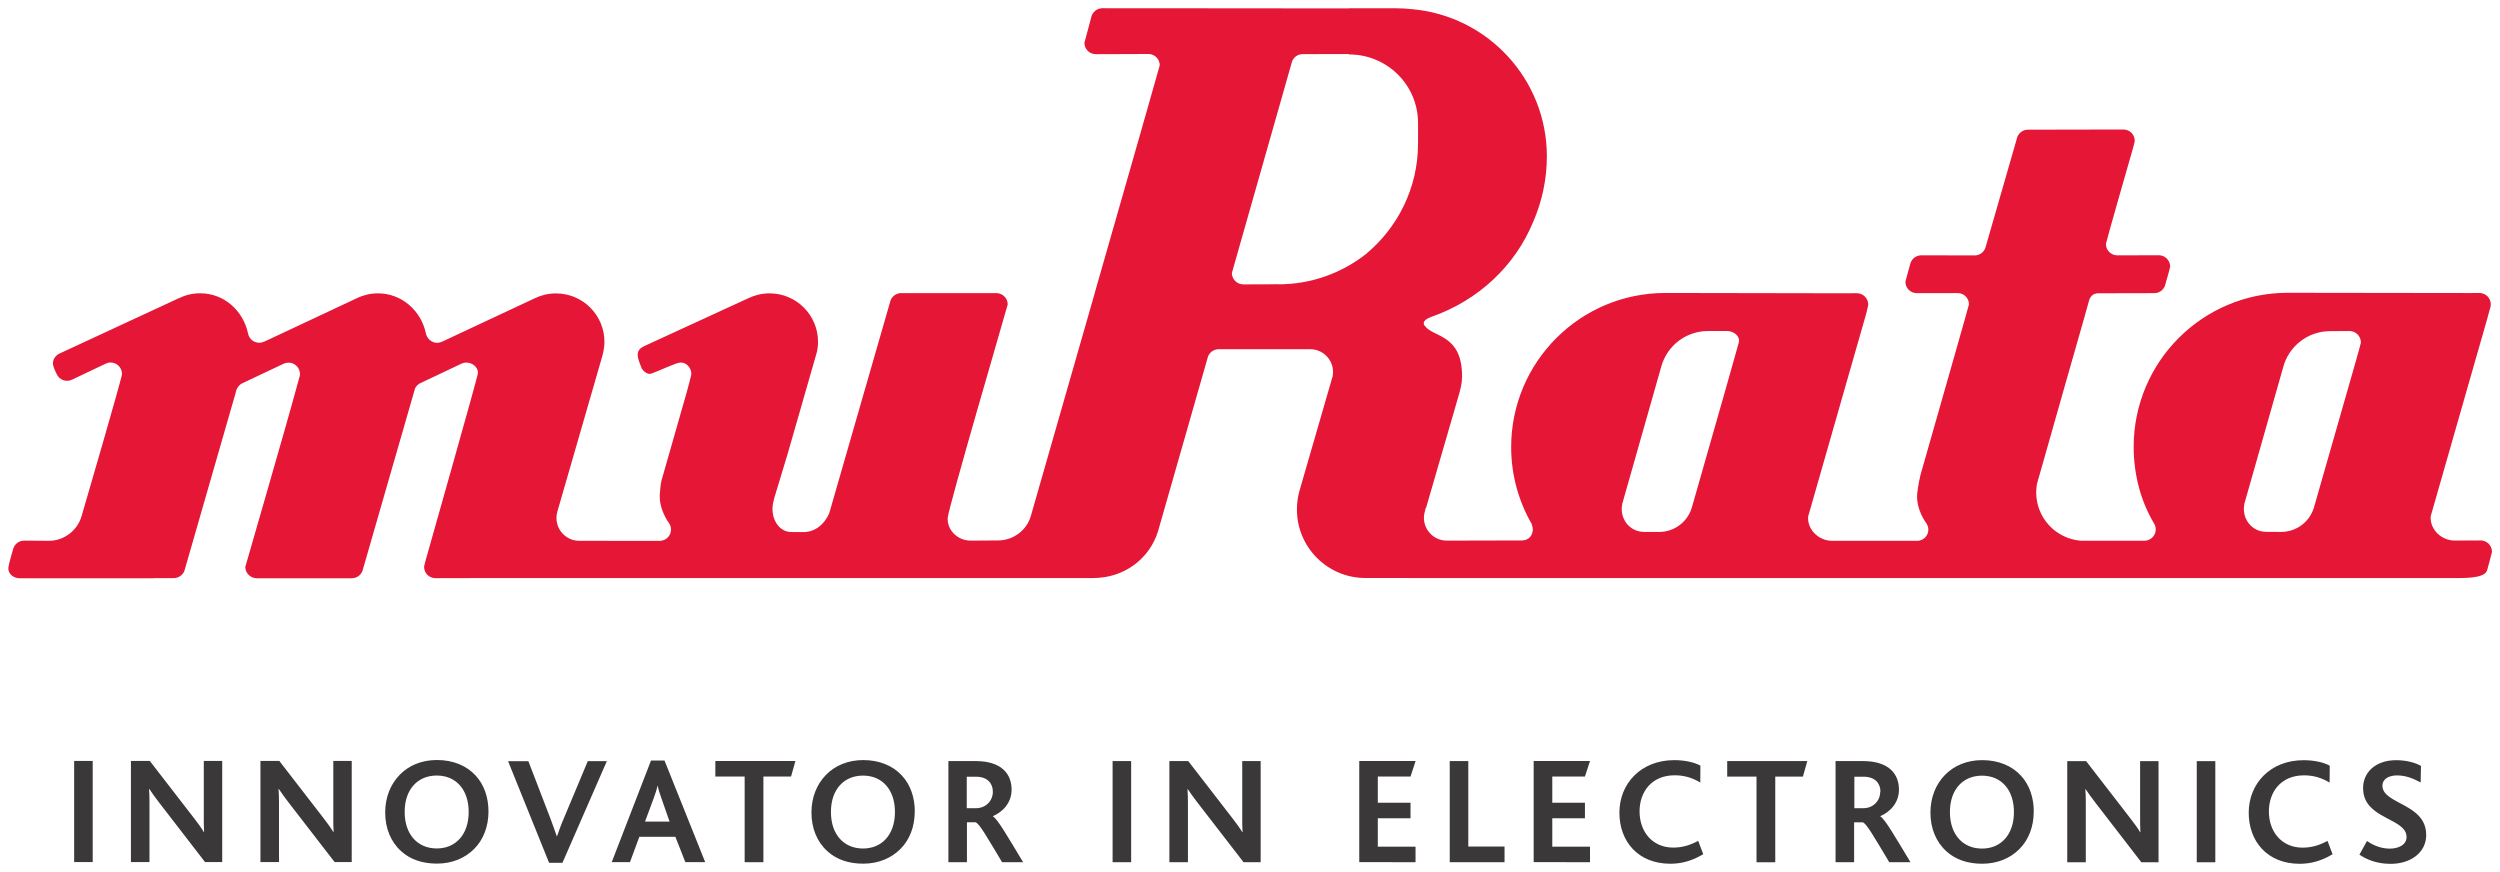
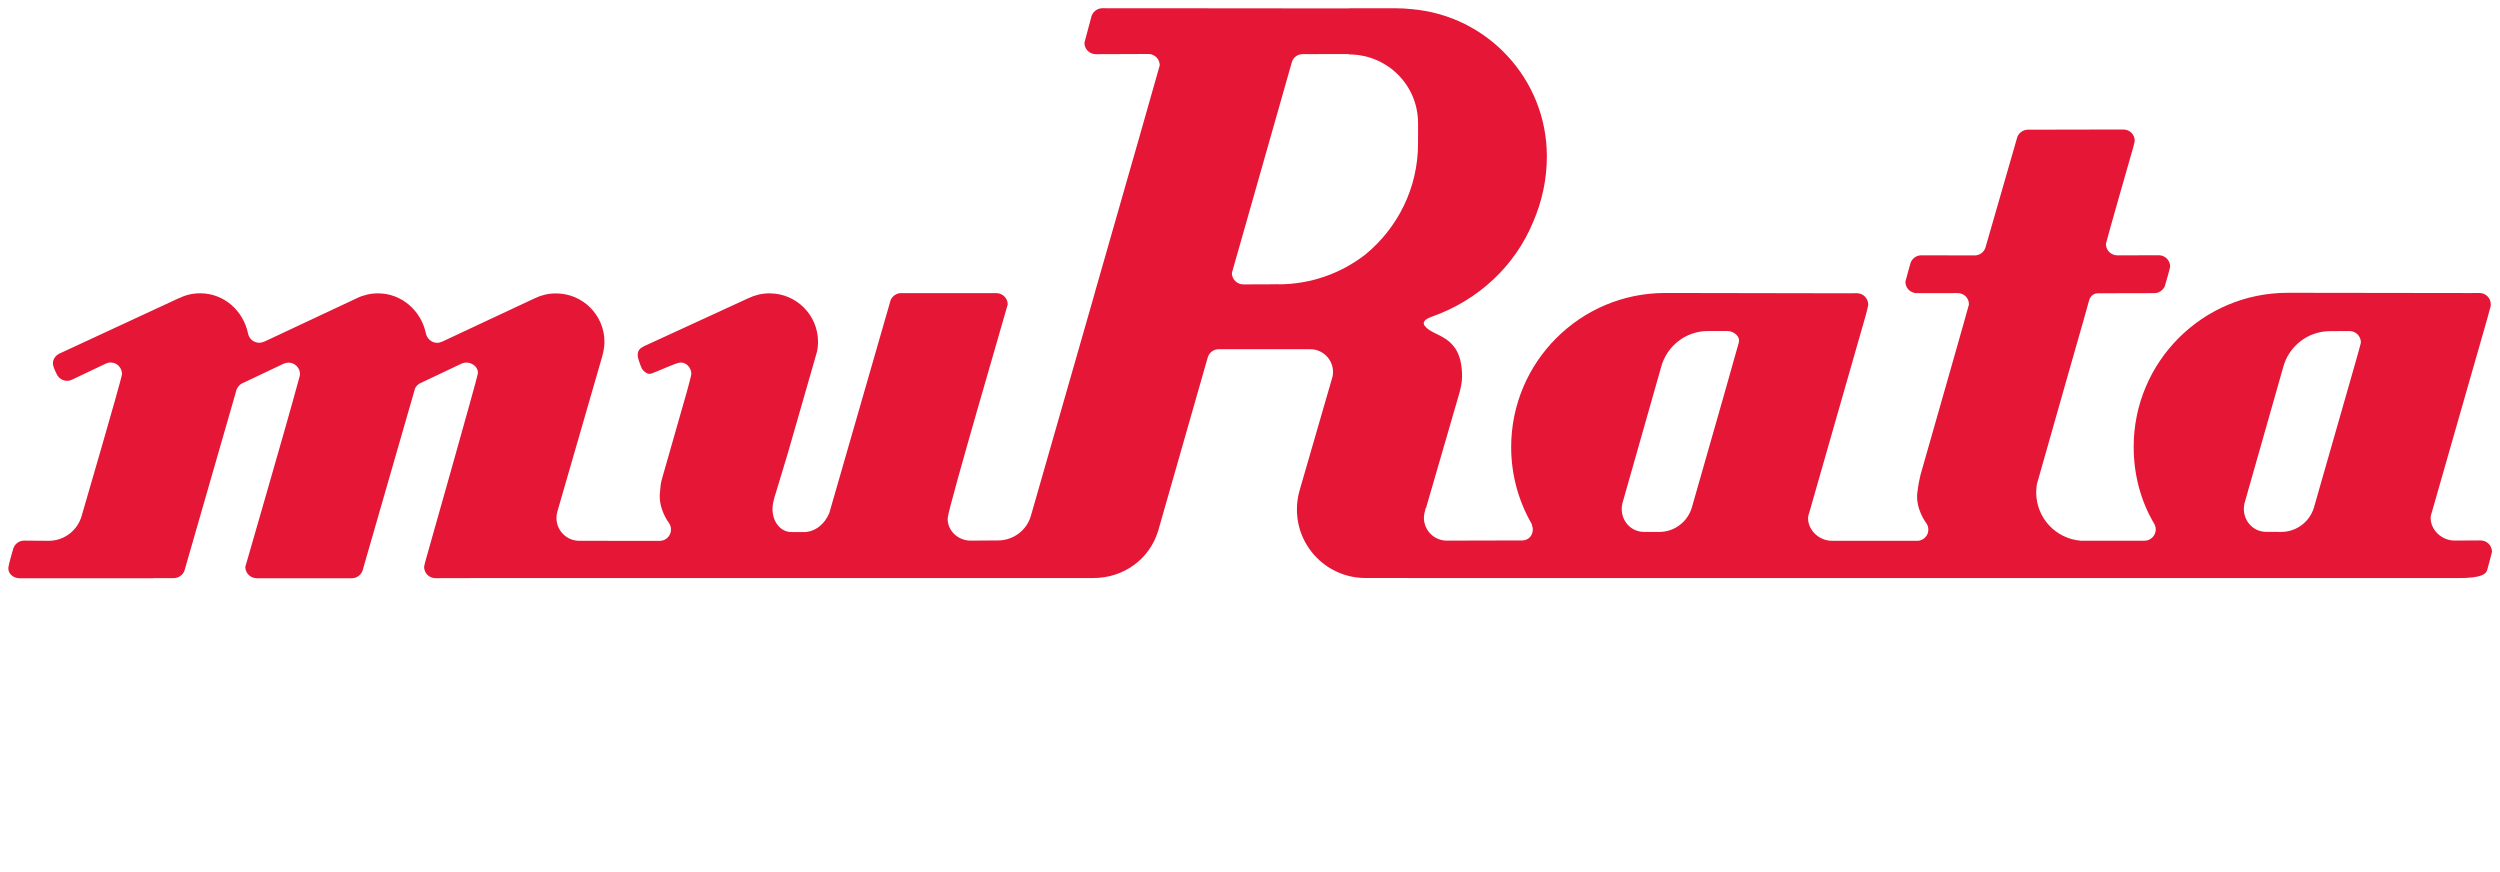
<svg xmlns="http://www.w3.org/2000/svg" xmlns:ns1="http://www.inkscape.org/namespaces/inkscape" xmlns:ns2="http://sodipodi.sourceforge.net/DTD/sodipodi-0.dtd" width="152.765" height="53.274" viewBox="0 0 40.419 14.096" version="1.1" id="svg706" ns1:version="0.92.0 r15299" ns2:docname="murata.svg">
  <defs id="defs700" />
  <ns2:namedview id="base" pagecolor="#ffffff" bordercolor="#666666" borderopacity="1.0" ns1:pageopacity="0.0" ns1:pageshadow="2" ns1:zoom="5.9104434" ns1:cx="75.882632" ns1:cy="26.137172" ns1:document-units="mm" ns1:current-layer="layer1" showgrid="false" fit-margin-top="0" fit-margin-left="0" fit-margin-right="0" fit-margin-bottom="0" units="px" ns1:window-width="1280" ns1:window-height="744" ns1:window-x="-4" ns1:window-y="-4" ns1:window-maximized="1" />
  <g ns1:label="Layer 1" ns1:groupmode="layer" id="layer1" transform="translate(-79.708,-234.635)">
    <g id="g718" transform="translate(0.132,-0.132)">
      <path d="m 119.833,239.76 c 0.01,-0.022 0.014,-0.047 0.014,-0.073 0,-0.101 -0.082,-0.183 -0.185,-0.183 l -0.154,0.001 -2.944,-0.004 c -1.376,0 -2.491,1.115 -2.491,2.491 0,0.449 0.115,0.877 0.329,1.238 0.016,0.026 0.028,0.062 0.028,0.096 0,0.103 -0.083,0.184 -0.185,0.184 l -1.034,-6.1e-4 v -6.3e-4 c -0.4,-0.035 -0.714,-0.37 -0.714,-0.781 0,-0.05 0.006,-0.101 0.011,-0.132 0.26,-0.922 0.766,-2.691 0.766,-2.691 l 0.073,-0.262 c 0.019,-0.082 0.068,-0.134 0.155,-0.134 l 0.903,-0.002 c 0.078,0 0.142,-0.046 0.171,-0.112 0,0 0.087,-0.296 0.087,-0.317 0,-0.101 -0.082,-0.184 -0.184,-0.184 l -0.67,0.002 c -0.102,0 -0.185,-0.082 -0.185,-0.185 0,-0.024 0.415,-1.469 0.415,-1.469 0,0 0.051,-0.173 0.051,-0.198 0,-0.102 -0.082,-0.183 -0.184,-0.183 l -1.542,0.003 c -0.08,0 -0.149,0.052 -0.175,0.123 h 0.001 l -0.51,1.771 c -0.021,0.081 -0.092,0.139 -0.179,0.139 l -0.862,-0.002 c -0.083,0 -0.154,0.056 -0.176,0.131 0,0 -0.081,0.289 -0.081,0.296 0,0.103 0.082,0.185 0.185,0.185 l 0.661,-10e-4 c 0.102,0 0.182,0.082 0.182,0.182 0,0.012 -0.502,1.769 -0.784,2.758 -0.015,0.059 -0.036,0.16 -0.052,0.293 -0.028,0.262 0.145,0.486 0.145,0.486 0.021,0.029 0.034,0.067 0.034,0.106 0,0.095 -0.072,0.169 -0.163,0.18 h -1.353 v -1.5e-4 l -0.042,1.5e-4 c -0.204,0 -0.387,-0.166 -0.387,-0.368 0,-0.033 0.012,-0.06 0.02,-0.089 l 0.497,-1.737 0.412,-1.438 c 0,0 0.044,-0.164 0.044,-0.187 0,-0.101 -0.082,-0.184 -0.184,-0.184 l -0.263,0.001 -2.835,-0.005 c -1.376,0 -2.491,1.116 -2.491,2.492 0,0.452 0.121,0.876 0.332,1.243 0,0 0.018,0.06 0.018,0.085 0,0.103 -0.07,0.181 -0.172,0.181 l -1.22,0.003 c -0.203,0 -0.369,-0.166 -0.369,-0.369 0,-0.032 0.004,-0.063 0.013,-0.093 l 0.016,-0.065 h 0.005 l 0.528,-1.819 c 0.029,-0.098 0.055,-0.201 0.055,-0.309 0,-0.684 -0.461,-0.628 -0.598,-0.812 0,0 -0.094,-0.082 0.108,-0.153 0.755,-0.266 1.35,-0.824 1.643,-1.541 0.138,-0.322 0.218,-0.675 0.218,-1.051 0,-1.251 -0.961,-2.276 -2.185,-2.381 -0.084,-0.009 -0.169,-0.014 -0.256,-0.014 l -0.76,-6.2e-4 v 0.003 l -3.407,-0.003 c -8.47e-4,0 -0.002,3.9e-4 -0.003,4.7e-4 l -0.575,-5.5e-4 c -0.091,0 -0.166,0.066 -0.182,0.151 l -0.109,0.408 c 0,0.102 0.083,0.184 0.185,0.184 l 0.849,-0.003 c 0.076,0 0.142,0.046 0.17,0.113 0.009,0.022 0.014,0.045 0.014,0.07 0,0.009 -0.526,1.849 -1.049,3.673 h 0.001 c -0.518,1.808 -1.034,3.606 -1.034,3.606 -0.064,0.233 -0.279,0.403 -0.533,0.403 l -0.444,0.003 c -0.204,0 -0.382,-0.166 -0.369,-0.369 0.011,-0.168 0.97,-3.437 0.97,-3.45 0,-0.101 -0.083,-0.183 -0.185,-0.183 h -1.537 c -0.091,0 -0.166,0.065 -0.182,0.152 l -0.981,3.405 c -0.076,0.182 -0.233,0.307 -0.414,0.307 l -0.202,-0.001 c -0.17,0 -0.302,-0.165 -0.302,-0.37 0,-0.032 0.003,-0.067 0.009,-0.098 l 0.02,-0.084 0.214,-0.706 0.475,-1.653 c 0.002,0 0.018,-0.084 0.018,-0.164 0,-0.434 -0.351,-0.784 -0.784,-0.784 -0.122,0 -0.236,0.028 -0.339,0.077 l -1.689,0.777 c -0.06,0.029 -0.114,0.07 -0.102,0.164 0.009,0.071 0.067,0.202 0.067,0.202 0.033,0.046 0.091,0.096 0.15,0.078 0.096,-0.032 0.389,-0.17 0.464,-0.179 0.101,-0.01 0.185,0.083 0.185,0.185 0,0.02 -0.072,0.284 -0.072,0.284 l -0.411,1.439 c -0.016,0.064 -0.018,0.13 -0.025,0.198 -0.028,0.262 0.145,0.487 0.145,0.487 0.021,0.029 0.034,0.066 0.034,0.106 0,0.103 -0.083,0.184 -0.184,0.184 l -1.299,-9.5e-4 c -0.204,0 -0.369,-0.166 -0.369,-0.369 0,-0.033 0.004,-0.067 0.013,-0.098 l 0.723,-2.502 c 0.022,-0.074 0.04,-0.167 0.04,-0.247 0,-0.434 -0.351,-0.784 -0.784,-0.784 -0.121,0 -0.235,0.027 -0.337,0.076 l -1.258,0.589 -0.236,0.111 c -0.025,0.011 -0.059,0.023 -0.089,0.023 -0.089,0 -0.166,-0.067 -0.183,-0.152 -0.075,-0.363 -0.388,-0.648 -0.773,-0.648 -0.121,0 -0.236,0.027 -0.338,0.076 l -1.342,0.63 -0.15,0.07 c -0.025,0.011 -0.06,0.023 -0.09,0.023 -0.09,0 -0.165,-0.063 -0.182,-0.148 -0.076,-0.367 -0.386,-0.652 -0.774,-0.652 -0.122,0 -0.237,0.027 -0.338,0.078 l -0.009,0.002 -1.925,0.893 c -0.064,0.028 -0.113,0.093 -0.109,0.168 0.004,0.06 0.062,0.168 0.062,0.168 0.03,0.063 0.094,0.106 0.167,0.106 0.029,0 0.055,-0.007 0.079,-0.018 l 0.544,-0.259 c 0.024,-0.012 0.052,-0.019 0.081,-0.019 0.102,0 0.182,0.083 0.184,0.185 0.001,0.059 -0.652,2.292 -0.652,2.292 -0.064,0.234 -0.279,0.406 -0.533,0.406 l -0.398,-0.003 c -0.083,0 -0.153,0.055 -0.176,0.131 0,0 -0.068,0.232 -0.077,0.293 -0.017,0.114 0.083,0.185 0.184,0.185 h 2.158 l 0.001,-0.002 0.329,-7.6e-4 c 0.08,0 0.149,-0.052 0.175,-0.123 h -0.001 l 0.831,-2.887 c 0.009,-0.056 0.047,-0.109 0.095,-0.136 l 0.439,-0.208 0.239,-0.113 c 0.024,-0.01 0.05,-0.017 0.078,-0.017 0.102,0 0.185,0.083 0.185,0.184 0,0.017 -0.003,0.031 -0.007,0.044 -0.242,0.895 -0.877,3.064 -0.877,3.075 0,0.1 0.083,0.183 0.185,0.183 h 1.537 c 0.091,0 0.166,-0.065 0.182,-0.152 l 0.841,-2.919 c 0.018,-0.033 0.044,-0.061 0.074,-0.078 l 0.488,-0.231 0.189,-0.09 c 0.024,-0.01 0.05,-0.017 0.079,-0.017 0.101,0 0.202,0.084 0.184,0.184 -0.019,0.106 -0.817,2.921 -0.817,2.921 0,0 -0.051,0.173 -0.051,0.198 0,0.102 0.082,0.183 0.184,0.183 l 0.932,-0.002 h 9.701 c 0.498,0 0.913,-0.308 1.051,-0.762 l 0.801,-2.802 c 0.021,-0.078 0.093,-0.136 0.178,-0.136 h 0.694 0.786 c 0.204,0 0.369,0.165 0.369,0.369 0,0.025 -0.003,0.045 -0.007,0.07 l -0.533,1.841 c -0.029,0.098 -0.044,0.203 -0.044,0.312 0,0.611 0.496,1.107 1.107,1.107 h 0.899 l -0.294,0.001 17.062,6e-4 c 0.383,0 0.458,-0.064 0.475,-0.147 0,0 0.073,-0.266 0.073,-0.277 0,-0.103 -0.082,-0.185 -0.185,-0.185 l -0.42,0.002 c -0.204,0 -0.387,-0.166 -0.387,-0.369 0,-0.032 0.012,-0.059 0.02,-0.09 l 0.598,-2.089 0.298,-1.04 z m -17.33,-3.002 -5.5e-4,0.33 c 0,0.723 -0.332,1.366 -0.85,1.793 -0.389,0.302 -0.877,0.483 -1.408,0.483 v -0.002 l -0.172,0.002 -0.396,0.001 c -0.101,0 -0.184,-0.083 -0.184,-0.185 l 0.965,-3.392 c 0.018,-0.085 0.092,-0.146 0.18,-0.146 l 0.746,-0.001 v 0.006 h 0.002 c 0.618,0 1.117,0.493 1.117,1.111 m 5.187,3.544 c -0.015,0.057 -0.244,0.864 -0.244,0.864 l -0.514,1.799 c -0.065,0.234 -0.279,0.403 -0.533,0.403 l -0.242,-10e-4 c -0.203,0 -0.361,-0.165 -0.361,-0.37 0,-0.026 0.003,-0.055 0.008,-0.082 l 0.629,-2.213 c 0.089,-0.336 0.395,-0.583 0.758,-0.583 h 0.313 c 0.102,0 0.212,0.086 0.185,0.183 m 10.059,0.002 c 0,0.018 -0.186,0.664 -0.186,0.664 l -0.575,2.008 c -0.069,0.227 -0.28,0.391 -0.529,0.391 l -0.242,-0.001 c -0.203,0 -0.361,-0.165 -0.361,-0.37 0,-0.029 0.003,-0.059 0.009,-0.088 l 0.627,-2.205 c 0.089,-0.335 0.395,-0.582 0.758,-0.582 l 0.313,-0.002 c 0.102,0 0.185,0.082 0.185,0.185" style="display:inline;fill:#e51636;fill-opacity:1;fill-rule:nonzero;stroke:none;stroke-width:0.078" id="path134" ns1:connector-curvature="0" />
-       <path ns1:connector-curvature="0" id="path136" style="display:inline;fill:#3b3839;fill-opacity:1;fill-rule:nonzero;stroke:none;stroke-width:0.078" d="m 81.074,247.07 h -0.3 v 1.635 h 0.3 z m 2.094,1.635 v -1.635 h -0.298 v 0.911 c 0,0.072 0,0.166 0.005,0.238 h -0.005 c -0.04,-0.067 -0.084,-0.129 -0.161,-0.228 l -0.712,-0.921 H 81.692 v 1.635 h 0.3 v -0.963 c 0,-0.077 -0.002,-0.164 -0.007,-0.218 h 0.005 c 0.045,0.07 0.092,0.132 0.161,0.223 l 0.739,0.958 z m 2.094,0 v -1.635 h -0.298 v 0.911 c 0,0.072 0,0.166 0.005,0.238 h -0.005 c -0.04,-0.067 -0.084,-0.129 -0.161,-0.228 l -0.712,-0.921 h -0.305 v 1.635 h 0.3 v -0.963 c 0,-0.077 -0.003,-0.164 -0.007,-0.218 h 0.005 c 0.045,0.07 0.092,0.132 0.161,0.223 l 0.74,0.958 z m 2.211,-0.816 c 0,-0.228 -0.069,-0.432 -0.206,-0.581 -0.146,-0.161 -0.365,-0.253 -0.628,-0.253 -0.248,0 -0.454,0.089 -0.6,0.238 -0.151,0.154 -0.236,0.367 -0.236,0.611 0,0.256 0.092,0.476 0.258,0.625 0.144,0.132 0.34,0.201 0.578,0.201 0.246,0 0.452,-0.087 0.601,-0.236 0.151,-0.149 0.233,-0.365 0.233,-0.605 m -0.32,0.005 c 0,0.37 -0.213,0.591 -0.516,0.591 -0.305,0 -0.519,-0.221 -0.519,-0.591 0,-0.367 0.213,-0.588 0.519,-0.588 0.313,0 0.516,0.231 0.516,0.588 m 2.234,-0.821 h -0.308 l -0.39,0.931 c -0.045,0.104 -0.077,0.196 -0.107,0.283 h -0.005 c -0.03,-0.089 -0.067,-0.191 -0.104,-0.29 l -0.355,-0.923 h -0.328 l 0.663,1.643 h 0.216 z m 1.59,1.633 -0.658,-1.643 h -0.218 l -0.635,1.643 h 0.295 l 0.151,-0.409 h 0.583 l 0.161,0.409 z m -0.576,-0.655 h -0.397 l 0.141,-0.38 c 0.027,-0.077 0.05,-0.141 0.06,-0.199 h 0.003 c 0.012,0.055 0.032,0.122 0.062,0.204 z m 2.035,-0.98 h -1.295 v 0.251 h 0.474 v 1.385 h 0.303 v -1.385 h 0.447 z m 1.93,0.819 c 0,-0.228 -0.069,-0.432 -0.206,-0.581 -0.146,-0.161 -0.365,-0.253 -0.628,-0.253 -0.248,0 -0.454,0.089 -0.601,0.238 -0.151,0.154 -0.236,0.367 -0.236,0.611 0,0.256 0.092,0.476 0.258,0.625 0.144,0.132 0.34,0.201 0.578,0.201 0.246,0 0.452,-0.087 0.601,-0.236 0.151,-0.149 0.233,-0.365 0.233,-0.605 m -0.32,0.005 c 0,0.37 -0.213,0.591 -0.516,0.591 -0.305,0 -0.519,-0.221 -0.519,-0.591 0,-0.367 0.213,-0.588 0.519,-0.588 0.313,0 0.516,0.231 0.516,0.588 m 2.072,0.812 c -0.251,-0.417 -0.414,-0.7 -0.489,-0.742 v -0.002 c 0.154,-0.065 0.303,-0.211 0.303,-0.429 0,-0.251 -0.159,-0.462 -0.583,-0.462 H 94.909 v 1.635 h 0.3 v -0.645 h 0.139 c 0.062,0.02 0.176,0.223 0.429,0.645 z m -0.489,-1.139 c 0,0.149 -0.117,0.266 -0.271,0.266 h -0.151 v -0.509 h 0.149 c 0.186,0 0.273,0.109 0.273,0.243 m 2.236,-0.496 h -0.3 v 1.635 h 0.3 z m 2.094,1.635 v -1.635 h -0.298 v 0.911 c 0,0.072 0,0.166 0.005,0.238 h -0.005 c -0.04,-0.067 -0.084,-0.129 -0.161,-0.228 l -0.712,-0.921 h -0.305 v 1.635 h 0.3 v -0.963 c 0,-0.077 -0.003,-0.164 -0.007,-0.218 h 0.005 c 0.045,0.07 0.092,0.132 0.161,0.223 l 0.74,0.958 z m 2.504,0 v -0.251 h -0.61 v -0.459 h 0.529 v -0.251 h -0.529 v -0.424 h 0.529 l 0.082,-0.251 h -0.911 v 1.635 z m 1.439,0 v -0.253 h -0.586 v -1.382 h -0.3 v 1.635 z m 1.382,0 v -0.251 h -0.61 v -0.459 h 0.528 v -0.251 h -0.528 v -0.424 h 0.528 l 0.082,-0.251 h -0.911 v 1.635 z m 1.831,-0.129 -0.082,-0.216 c -0.124,0.067 -0.253,0.109 -0.402,0.109 -0.338,0 -0.546,-0.256 -0.546,-0.586 0,-0.308 0.189,-0.583 0.568,-0.583 0.146,0 0.278,0.035 0.414,0.117 l 0.002,-0.273 c -0.097,-0.054 -0.251,-0.089 -0.424,-0.089 -0.538,0 -0.886,0.38 -0.886,0.849 0,0.466 0.303,0.826 0.824,0.826 0.176,0 0.35,-0.045 0.531,-0.154 m 1.683,-1.506 h -1.295 v 0.251 h 0.474 v 1.385 h 0.303 v -1.385 h 0.447 z m 1.668,1.635 c -0.251,-0.417 -0.414,-0.7 -0.489,-0.742 v -0.002 c 0.154,-0.065 0.303,-0.211 0.303,-0.429 0,-0.251 -0.159,-0.462 -0.583,-0.462 h -0.442 v 1.635 h 0.3 v -0.645 h 0.139 c 0.062,0.02 0.176,0.223 0.429,0.645 z m -0.489,-1.139 c 0,0.149 -0.117,0.266 -0.271,0.266 H 109.557 v -0.509 h 0.149 c 0.186,0 0.273,0.109 0.273,0.243 m 2.479,0.323 c 0,-0.228 -0.069,-0.432 -0.206,-0.581 -0.146,-0.161 -0.365,-0.253 -0.628,-0.253 -0.248,0 -0.454,0.089 -0.601,0.238 -0.151,0.154 -0.236,0.367 -0.236,0.611 0,0.256 0.092,0.476 0.258,0.625 0.144,0.132 0.34,0.201 0.578,0.201 0.246,0 0.452,-0.087 0.601,-0.236 0.151,-0.149 0.233,-0.365 0.233,-0.605 m -0.32,0.005 c 0,0.37 -0.213,0.591 -0.516,0.591 -0.305,0 -0.519,-0.221 -0.519,-0.591 0,-0.367 0.213,-0.588 0.519,-0.588 0.313,0 0.516,0.231 0.516,0.588 m 2.338,0.812 v -1.635 h -0.298 v 0.911 c 0,0.072 0,0.166 0.005,0.238 h -0.005 c -0.04,-0.067 -0.084,-0.129 -0.161,-0.228 l -0.712,-0.921 H 112.999 v 1.635 h 0.3 v -0.963 c 0,-0.077 -0.002,-0.164 -0.007,-0.218 h 0.005 c 0.045,0.07 0.092,0.132 0.161,0.223 l 0.739,0.958 z m 0.918,-1.635 h -0.3 v 1.635 h 0.3 z m 1.896,1.506 -0.082,-0.216 c -0.124,0.067 -0.253,0.109 -0.402,0.109 -0.338,0 -0.546,-0.256 -0.546,-0.586 0,-0.308 0.189,-0.583 0.568,-0.583 0.146,0 0.278,0.035 0.414,0.117 l 0.002,-0.273 c -0.097,-0.054 -0.251,-0.089 -0.424,-0.089 -0.538,0 -0.886,0.38 -0.886,0.849 0,0.466 0.303,0.826 0.824,0.826 0.176,0 0.35,-0.045 0.531,-0.154 m 1.514,-0.315 c 0,-0.509 -0.707,-0.491 -0.707,-0.794 0,-0.109 0.104,-0.166 0.236,-0.166 0.134,0 0.256,0.045 0.382,0.114 l 0.005,-0.268 c -0.089,-0.05 -0.228,-0.092 -0.402,-0.092 -0.342,0 -0.534,0.206 -0.534,0.449 0,0.127 0.042,0.221 0.107,0.293 0.199,0.223 0.596,0.266 0.596,0.499 0,0.136 -0.144,0.189 -0.27,0.189 -0.154,0 -0.281,-0.062 -0.37,-0.124 l -0.122,0.221 c 0.109,0.074 0.273,0.149 0.504,0.149 0.323,0 0.576,-0.181 0.576,-0.469" />
    </g>
  </g>
</svg>